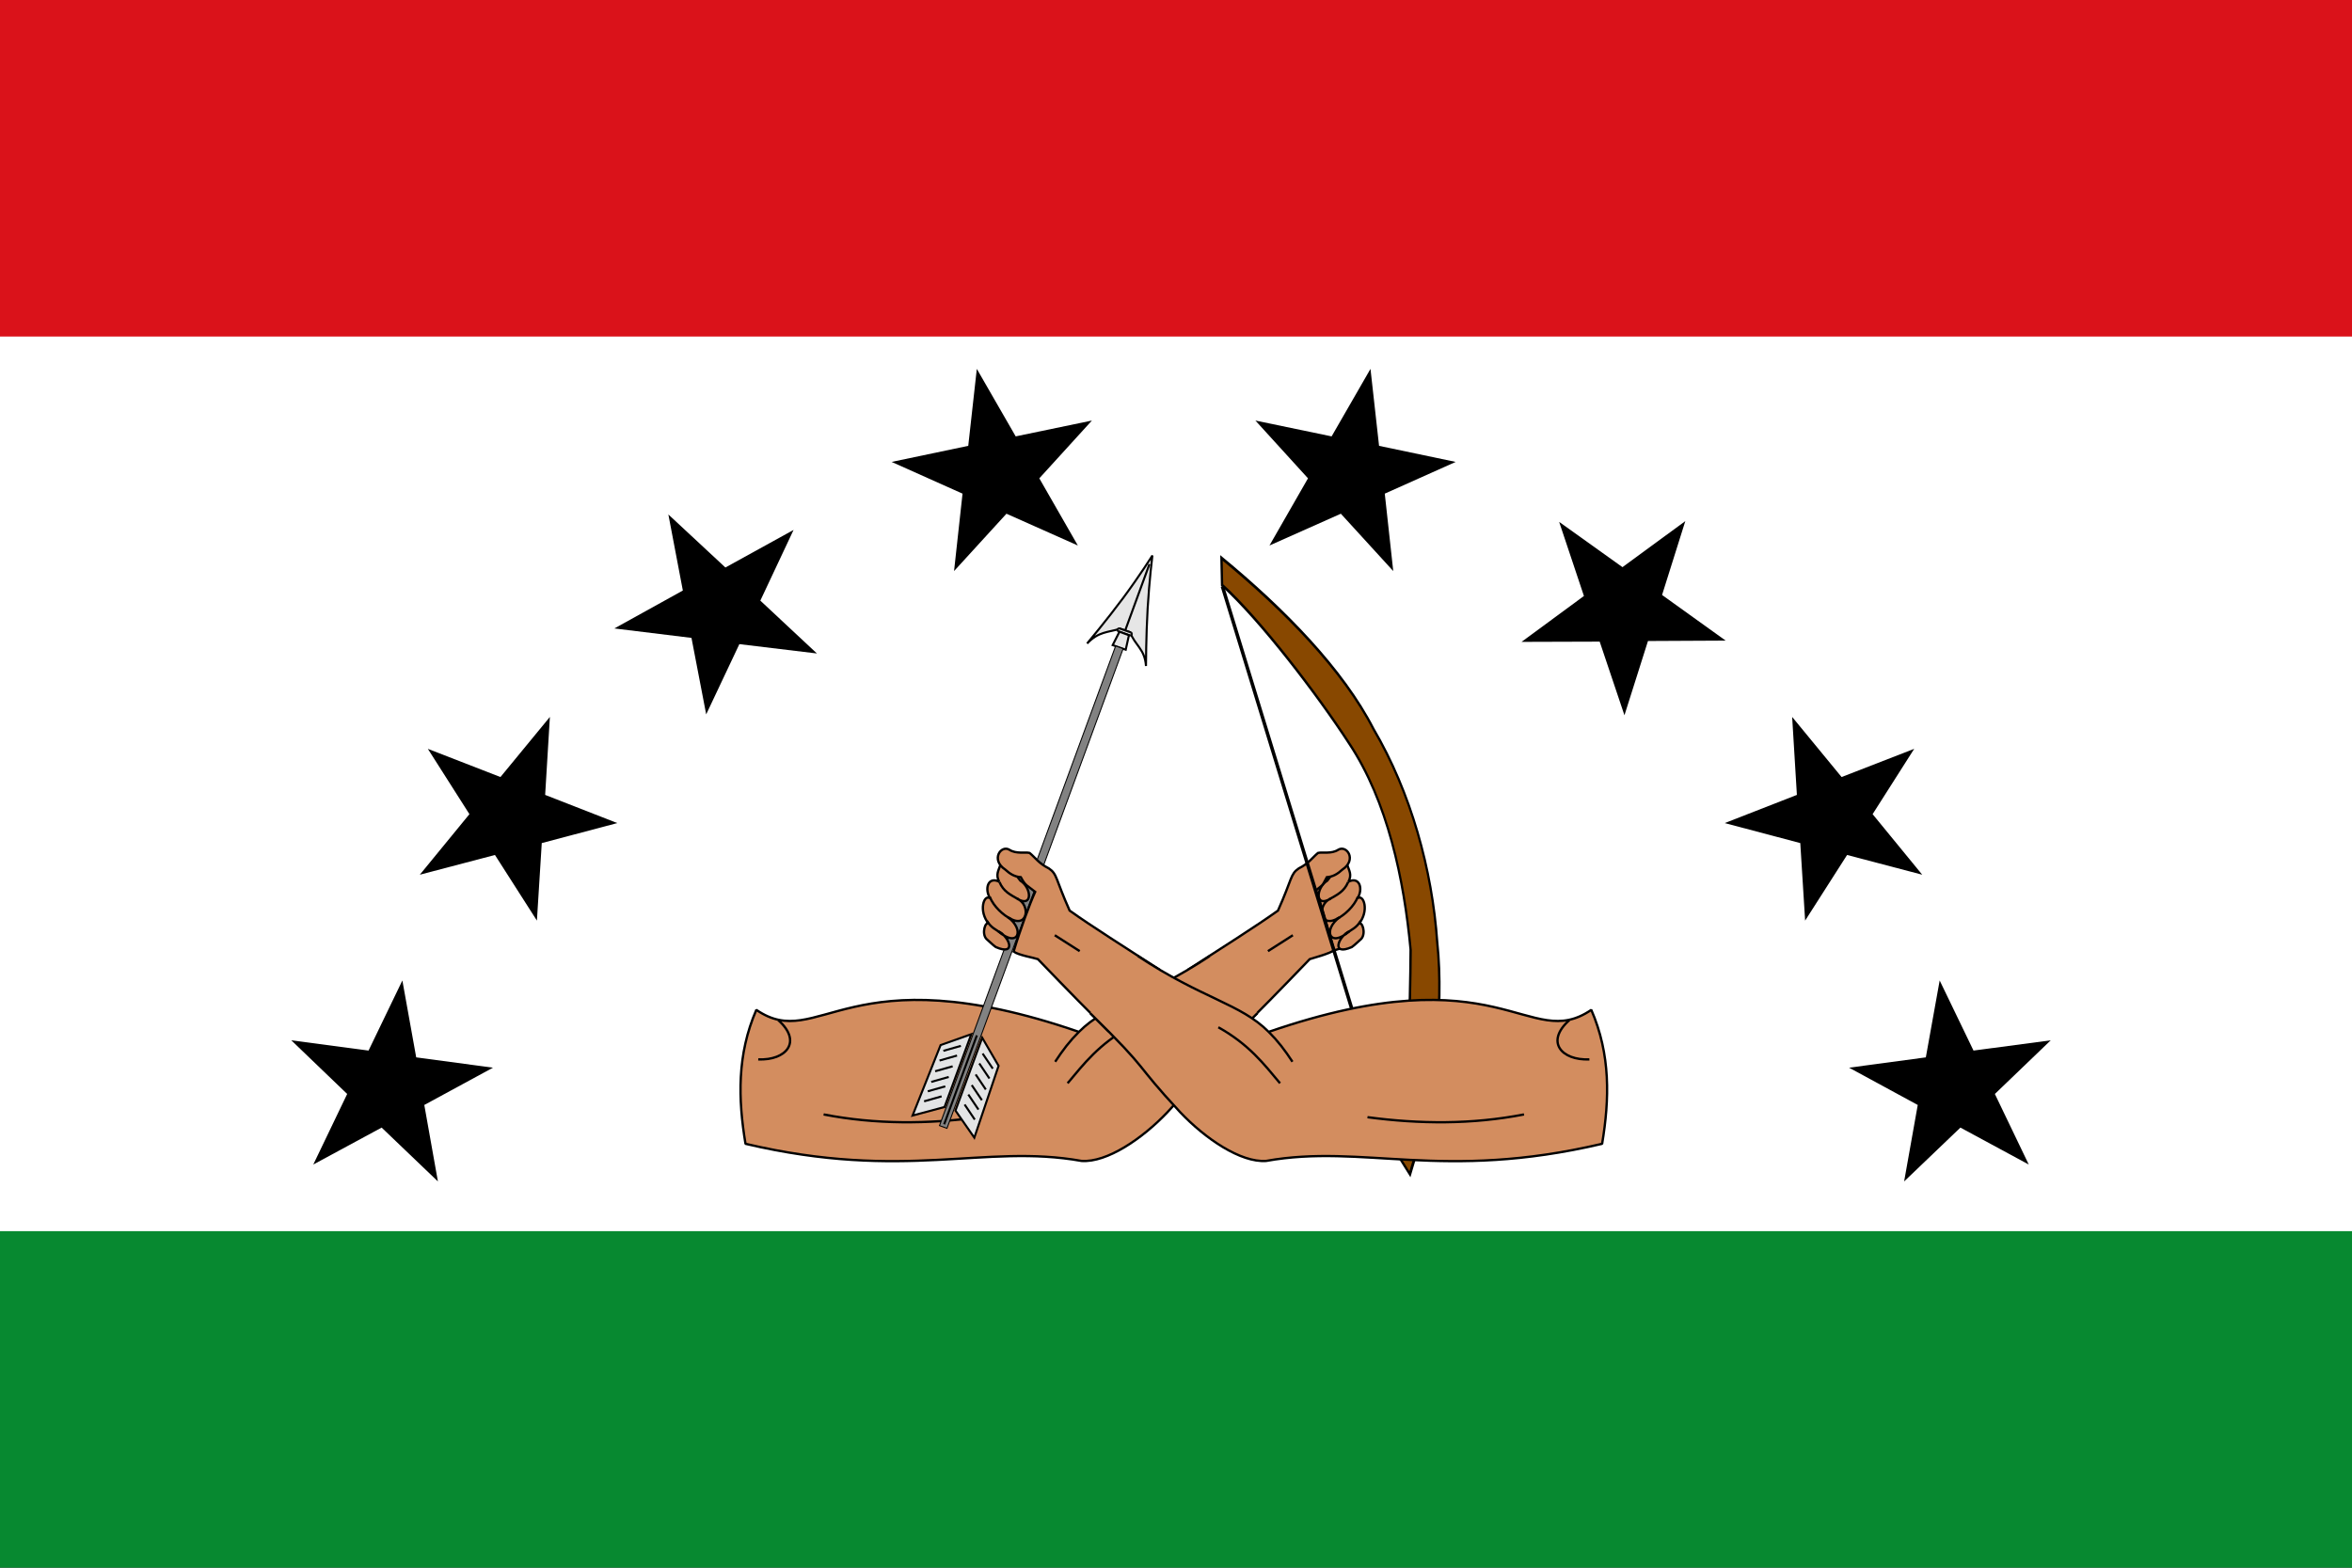
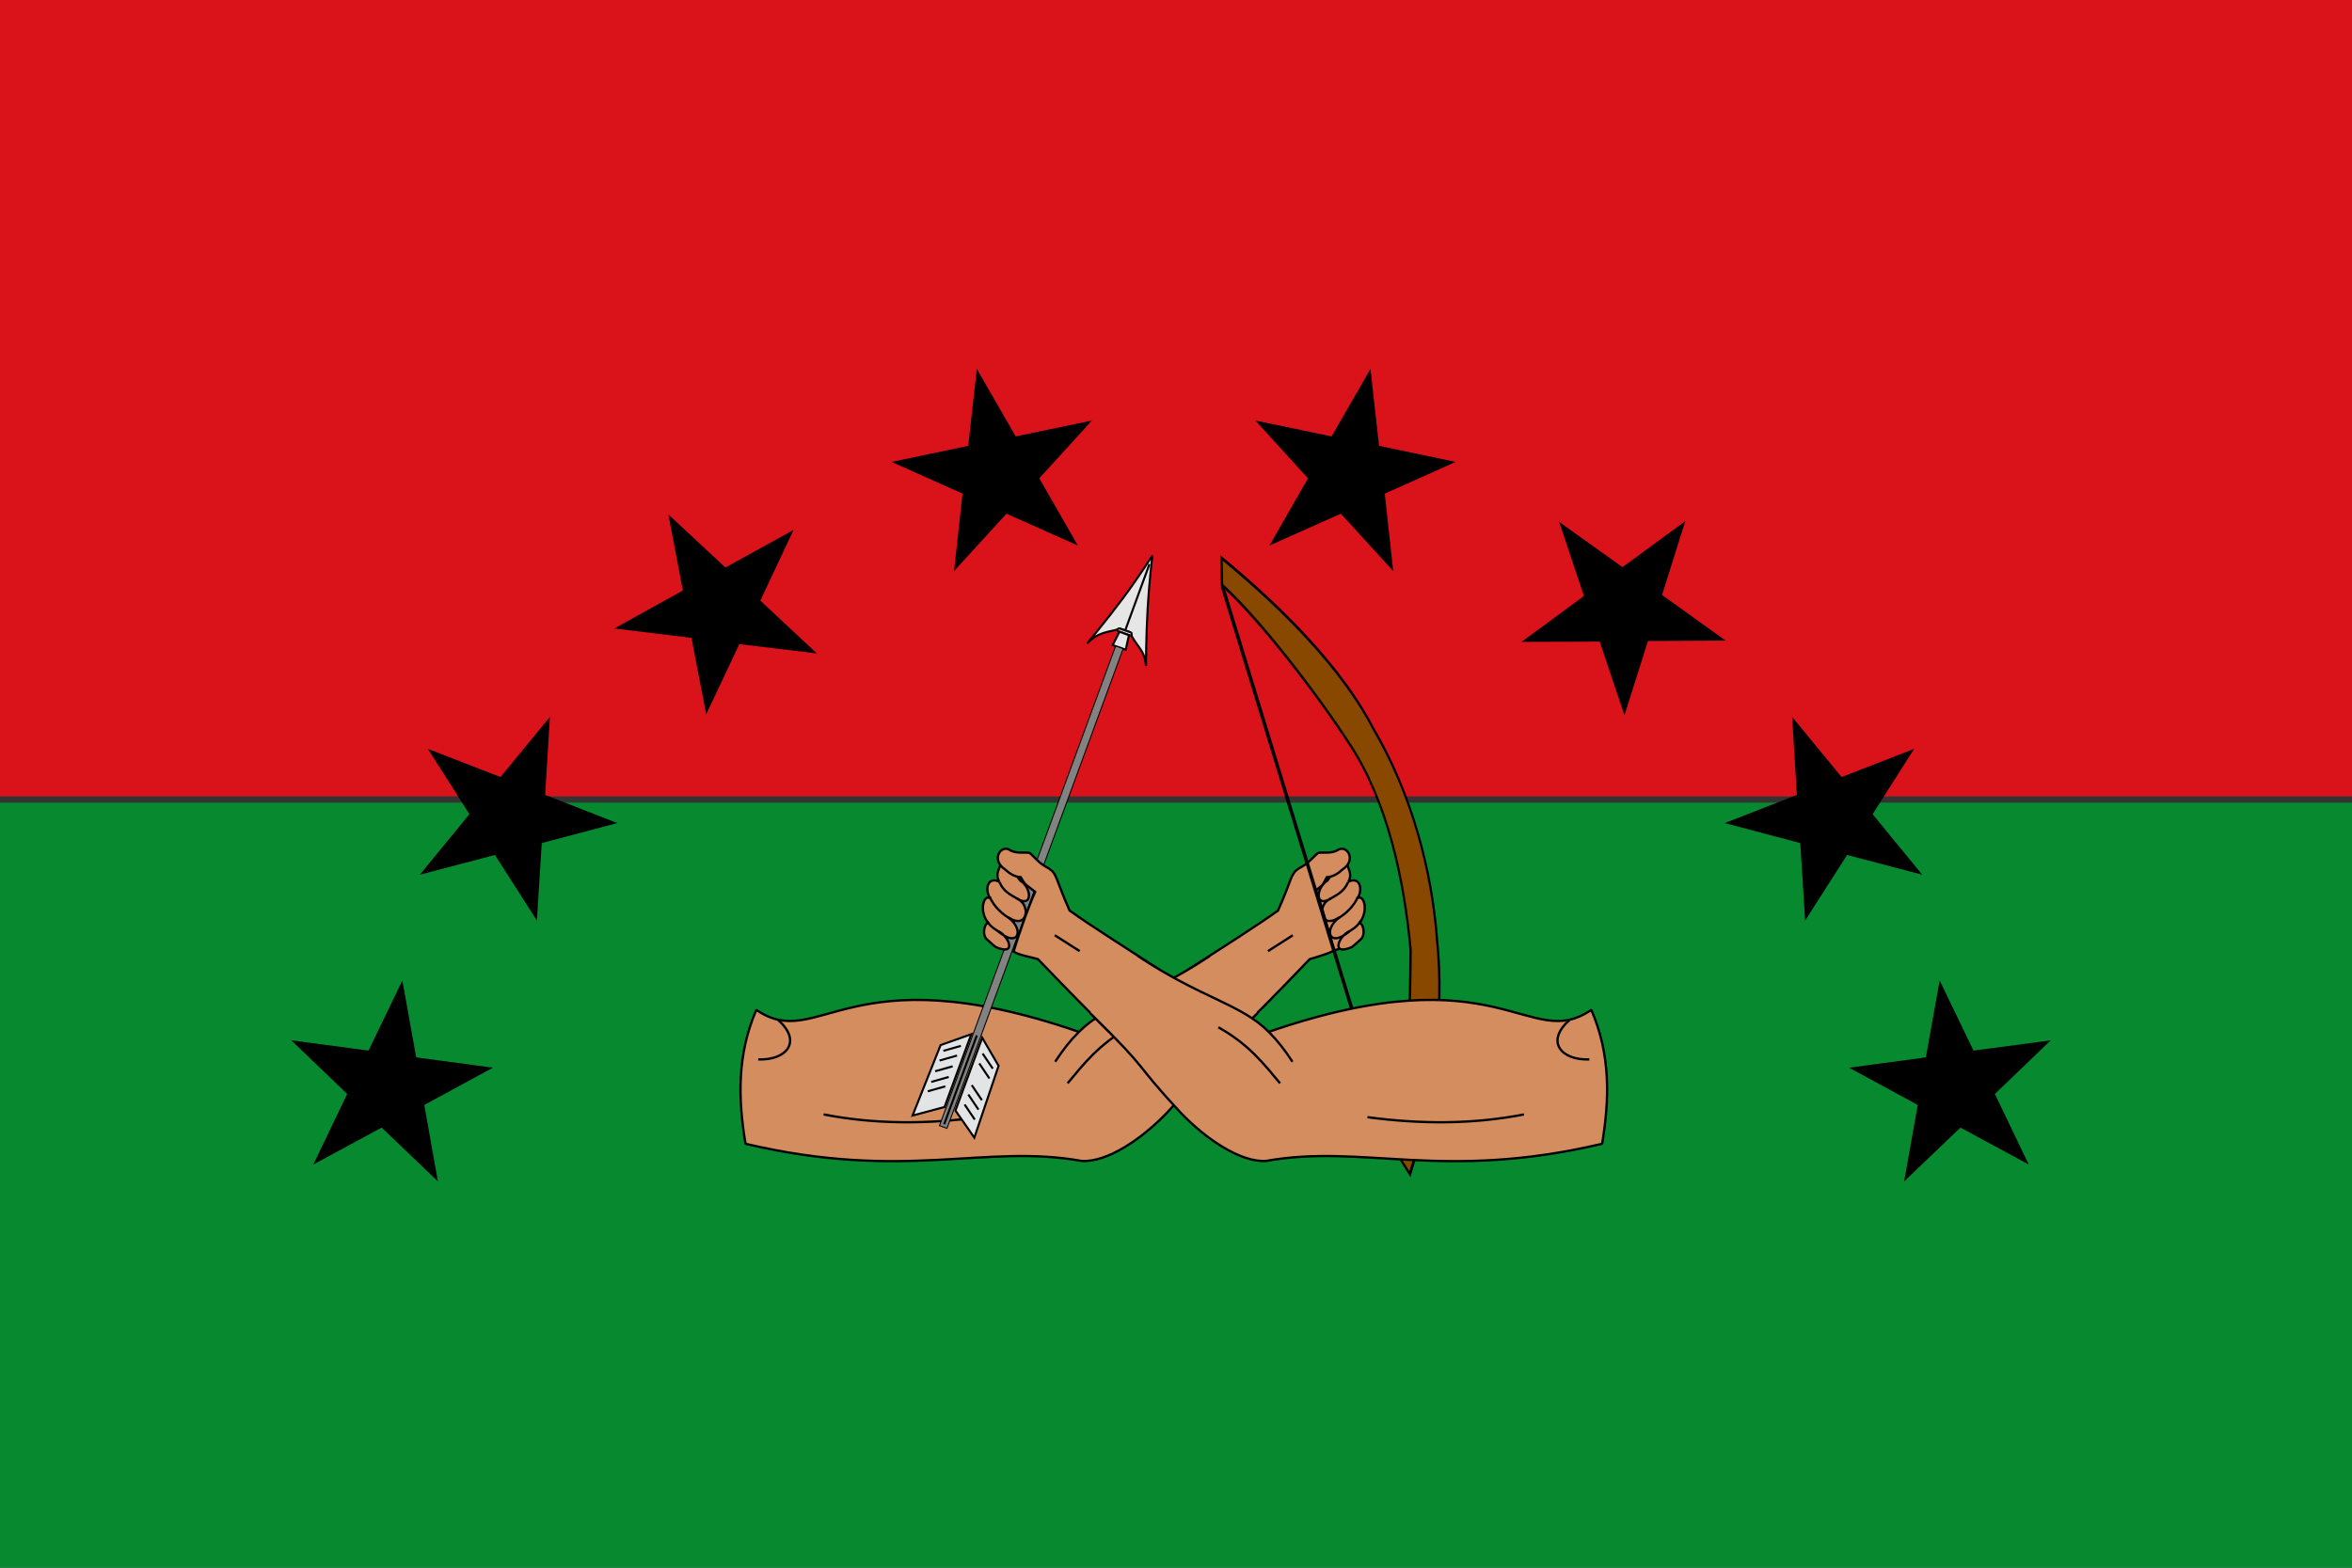
<svg xmlns="http://www.w3.org/2000/svg" xmlns:ns1="http://sodipodi.sourceforge.net/DTD/sodipodi-0.dtd" xmlns:ns2="http://www.inkscape.org/namespaces/inkscape" version="1.0" width="750" height="500" id="svg2" ns1:version="0.32" ns2:version="0.48.4 r9939" ns1:docname="Flag_of_Guna_de_Wargandi.svg" ns2:output_extension="org.inkscape.output.svg.inkscape" ns2:export-filename="C:\Users\Zuul\Desktop\PROIECTA\Flags\Flag_of_Guna_de_Wargandi.png" ns2:export-xdpi="59.939999" ns2:export-ydpi="59.939999">
  <rect width="100%" height="100%" fill="#333333" stroke="none" />
  <ns1:namedview ns2:window-height="706" ns2:window-width="1366" ns2:pageshadow="2" ns2:pageopacity="0.0" guidetolerance="10.0" gridtolerance="10.0" objecttolerance="10.0" borderopacity="1.0" bordercolor="#666666" pagecolor="#ffffff" id="base" showgrid="false" showguides="true" ns2:guide-bbox="true" ns2:zoom="0.507" ns2:cx="183.07325" ns2:cy="177.36864" ns2:window-x="-8" ns2:window-y="-8" ns2:current-layer="svg2" ns2:window-maximized="1" />
  <defs id="defs4" />
  <path d="M 750.986,0 L 750.986,254 L 0,254 L 0,0 L 750.986,0 z" id="path14" style="fill:#da121a;fill-opacity:1;stroke:none" ns1:nodetypes="ccccc" />
  <path ns1:nodetypes="ccccc" style="fill:#078930;fill-opacity:1;stroke:none" id="path2387" d="M 750.986,256 L 750.986,500 L 0,500 L 0,256 L 750.986,256 z" />
-   <path d="M 750.986,107.334 L 750.986,392.666 L 0,392.666 L 0,107.334 L 750.986,107.334 z" id="path16" style="fill:#ffffff;stroke:none" ns1:nodetypes="ccccc" />
  <g style="fill-rule:evenodd" id="g4541" transform="matrix(2.633,0,0,2.624,294.841,74.256)">
    <g id="g4870" style="fill:#d38d5f">
      <path style="fill:#d38d5f;fill-opacity:1;fill-rule:evenodd;stroke:#000000;stroke-width:0.282;stroke-linecap:butt;stroke-linejoin:miter;stroke-miterlimit:4;stroke-dasharray:none;stroke-opacity:1" d="M 49.397,87.283 L 51.408,86.652 L 49.2,78.137 L 47.347,79.792 L 49.397,87.283 z" id="path4868" />
      <g style="stroke:#000000;stroke-width:0.282;stroke-miterlimit:4;stroke-dasharray:none;stroke-opacity:1;fill:#d38d5f" id="g3534" transform="matrix(-1,0,0,1,60.358,0)">
        <path id="path3536" class="fil7 str6" d="M 11.578,76.751 C 10.749,76.544 10.318,76.454 9.156,76.881 C 8.964,77.489 8.575,78.023 9.03,78.871 C 7.678,78.193 7.223,79.739 7.926,80.877 C 7.174,80.349 6.486,82.441 7.773,83.991 C 7.366,83.623 6.872,85.141 7.475,85.819 C 7.926,86.2 8.191,86.51 8.626,86.818 C 11.184,87.931 10.257,85.539 8.932,84.901 C 11.346,87.011 12.17,84.69 10.063,83.163 C 12.516,84.841 12.905,81.67 11.212,80.938 C 13.131,82.099 12.964,79.589 11.591,78.743 L 10.962,77.91 L 11.578,76.751 L 11.578,76.751 z" ns1:nodetypes="ccccccccccccc" style="fill:#d38d5f;stroke:#000000;stroke-width:0.282;stroke-linejoin:bevel;stroke-miterlimit:4;stroke-dasharray:none;stroke-opacity:1" />
        <path id="path3538" class="fil7 str5" d="M 10.266,74.987 C 9.252,74.365 7.956,76.2 9.772,77.402 C 10.317,77.908 10.886,78.267 11.65,78.322 C 12.244,79.422 11.99,79.129 12.995,79.945 C 12.31,81.462 11.592,84.485 10.777,87.205 C 11.373,87.643 13.218,88.109 13.718,88.282 C 17.563,92.3 20.071,94.835 22.191,96.966 L 28.334,89.49 C 24.485,86.985 20.141,84.236 17.563,82.382 C 15.832,78.501 16.082,77.963 15.051,77.256 C 13.805,76.634 13.426,75.959 12.714,75.372 C 12.213,75.236 11.093,75.529 10.266,74.987 L 10.266,74.987 z" ns1:nodetypes="ccccccccccccc" style="fill:#d38d5f;fill-opacity:1;stroke:#000000;stroke-width:0.282;stroke-miterlimit:4;stroke-dasharray:none;stroke-opacity:1" />
        <path id="path3540" class="fil7 str5" d="M 9.062,78.904 C 9.549,80.078 10.389,80.454 11.398,81.033 M 9.062,78.904 L 9.062,78.904 L 9.062,78.904 z" ns1:nodetypes="cc" style="fill:#d38d5f;stroke:#000000;stroke-width:0.282;stroke-miterlimit:4;stroke-dasharray:none;stroke-opacity:1" />
        <path id="path3542" class="fil7 str5" d="M 7.887,80.707 C 8.361,81.892 9.505,82.934 10.489,83.428 M 7.887,80.707 L 7.887,80.707 L 7.887,80.707 z" ns1:nodetypes="cc" style="fill:#d38d5f;stroke:#000000;stroke-width:0.282;stroke-miterlimit:4;stroke-dasharray:none;stroke-opacity:1" />
        <path id="path3544" class="fil7 str5" d="M 7.536,83.621 C 8.095,84.525 8.563,84.611 9.454,85.268 M 7.536,83.621 L 7.536,83.621 L 7.536,83.621 z" ns1:nodetypes="cc" style="fill:#d38d5f;stroke:#000000;stroke-width:0.282;stroke-miterlimit:4;stroke-dasharray:none;stroke-opacity:1" />
        <path id="path3546" class="fil7 str7" d="M 25.821,87.903 L 25.821,87.903 C 33.621,93.095 38.284,93.702 41.669,97.123 C 69.825,87.385 73.108,99.672 80.74,94.449 C 83.09,99.876 82.951,105.302 82.051,110.728 C 62.634,115.299 53.191,110.685 41.348,112.811 C 38.279,113.018 34.016,110.126 30.962,106.9 C 25.047,100.513 27.638,102.326 20.048,94.847" ns1:nodetypes="cccccccc" style="fill:#d38d5f;stroke:#000000;stroke-width:0.282;stroke-linejoin:bevel;stroke-miterlimit:4;stroke-dasharray:none;stroke-opacity:1" />
        <polyline id="polyline3548" class="fil2 str5" points="51.985,97.123 51.212,97.94 50.471,98.827 49.783,99.754 49.106,100.755 " style="fill:#d38d5f;stroke:#000000;stroke-width:0.282;stroke-miterlimit:4;stroke-dasharray:none;stroke-opacity:1" transform="matrix(-1,0,0,1,93.654,0)" />
        <line id="line3550" class="fil2 str5" x1="18.78" y1="87.311" x2="15.761" y2="85.376" style="fill:#d38d5f;stroke:#000000;stroke-width:0.282;stroke-miterlimit:4;stroke-dasharray:none;stroke-opacity:1" />
        <path style="fill:#d38d5f;fill-rule:evenodd;stroke:#000000;stroke-width:0.282;stroke-linecap:butt;stroke-linejoin:miter;stroke-miterlimit:4;stroke-dasharray:none;stroke-opacity:1" d="M 53.634,107.493 C 59.953,108.337 66.271,108.392 72.59,107.158" id="path3552" ns1:nodetypes="cc" />
        <path style="fill:#d38d5f;fill-rule:evenodd;stroke:#000000;stroke-width:0.282;stroke-linecap:butt;stroke-linejoin:miter;stroke-miterlimit:4;stroke-dasharray:none;stroke-opacity:1" d="M 78.109,95.673 C 75.106,98.327 77.145,100.611 80.507,100.468" id="path3554" ns1:nodetypes="cc" />
        <path style="fill:#d38d5f;fill-rule:evenodd;stroke:#000000;stroke-width:0.282;stroke-linecap:butt;stroke-linejoin:miter;stroke-miterlimit:4;stroke-dasharray:none;stroke-opacity:1" d="M 35.57,96.565 C 39.261,98.632 41.075,101.012 43.041,103.367" id="path3556" ns1:nodetypes="cc" />
      </g>
    </g>
    <g transform="matrix(0.959,-0.283,0.283,0.959,-69.075,45.163)" id="g4863">
      <g transform="matrix(0.215,0.139,-8.3147628e-2,0.358,72.076,-116.105)" style="stroke:#000000;stroke-width:1.16;stroke-miterlimit:4;stroke-dasharray:none;stroke-opacity:1;display:inline" ns2:label="Meubles" id="layer8">
        <path id="path8367" style="fill:#884800;fill-opacity:1;fill-rule:evenodd;stroke:#000000;stroke-width:1.16;stroke-linecap:butt;stroke-linejoin:miter;stroke-miterlimit:4;stroke-dasharray:none;stroke-opacity:1" d="M 337.614,406.856 C 335.8,425.595 331.78,458.887 324.091,476.336 L 330.609,482.627 C 345.19,453.693 352.75,423.253 351.196,401.632 C 350.812,377.648 342.427,353.842 325.537,336.123 C 312.001,319.192 284.621,304.848 254.273,293.5 L 253.77,302.577 C 271.873,310.435 298.481,330.105 312.708,343.226 C 330.539,359.063 336.384,383.882 337.614,406.856 z" ns1:nodetypes="ccccccccc" />
      </g>
      <path style="fill:none;fill-rule:evenodd;stroke:#000000;stroke-width:0.423;stroke-linecap:butt;stroke-linejoin:miter;stroke-miterlimit:4;stroke-dasharray:none;stroke-opacity:1" d="M 101.47,27.655 L 102.139,99.687" id="path4861" />
    </g>
    <g id="layer1" ns2:label="Escudo" />
    <g id="layer4" ns2:label="Piezas" />
    <g id="layer2" ns2:label="Ornamento" />
    <g id="layer6" ns2:label="Borde 3px" />
    <g transform="matrix(0.784,0.621,-0.621,0.784,25.553,-26.548)" id="_41444120">
      <g id="g1934">
        <path id="path2849" class="fil3 str3" d="M 42.423,50.285 C 42.423,50.285 42.741,53.154 42.852,56.477 C 42.963,59.801 42.867,63.58 42.867,63.58 C 43.045,61.563 43.999,60.983 44.892,59.681 L 45.479,59.48 L 45.499,59.473 L 46.086,59.271 C 47.587,60.176 48.742,59.744 50.153,61.295 C 50.153,61.295 47.906,58.448 45.973,55.695 C 44.041,52.943 42.423,50.285 42.423,50.285 L 42.423,50.285 z" ns1:nodetypes="csccccccsc" style="fill:#e6e6e6;stroke:#000000;stroke-width:0.25" />
        <path id="path2851" class="fil3 str3" d="M 42.793,51.326 L 45.498,59.473 M 42.793,51.326 L 42.793,51.326 L 42.793,51.326 z" ns1:nodetypes="cc" style="fill:#e6e6e6;stroke:#000000;stroke-width:0.25" />
        <path id="_40759216" class="fil4 str4" d="M 44.821,59.705 L 46.174,59.241 C 46.273,59.207 46.38,59.26 46.413,59.358 L 46.413,59.358 C 46.447,59.457 46.394,59.564 46.296,59.598 L 44.942,60.062 C 44.844,60.096 44.737,60.043 44.704,59.945 L 44.704,59.945 C 44.67,59.846 44.723,59.739 44.821,59.705 L 44.821,59.705 z" style="fill:#e6e6e6;fill-opacity:0.902;stroke:#000000;stroke-width:0.25;stroke-opacity:0.902" />
        <polygon id="path2856" class="fil3 str3" points="45.05,60.024 45.417,61.81 47.001,61.267 46.213,59.644 45.05,60.024 " ns1:nodetypes="ccccc" style="fill:#e6e6e6;stroke:#000000;stroke-width:0.25" />
      </g>
      <rect id="rect3781" class="fil5 str3" transform="matrix(-0.151,-0.457,0.456,-0.153,65.236,120.608)" width="128.964" height="2.009" x="0" y="0" style="fill:#828282;stroke:#000000;stroke-width:0.25" />
      <g id="g1999">
        <g id="g1942">
          <polygon id="path3783" class="fil6 str3" points="64.308,118.453 61.919,121.672 59.263,112.849 61.353,109.505 64.308,118.453 " style="fill:#e3e4e5;stroke:#000000;stroke-width:0.25" />
          <polygon id="path1930" class="fil6 str3" points="65.615,117.971 69.452,119.136 66.332,110.466 62.662,109.023 65.615,117.971 " style="fill:#e3e4e5;stroke:#000000;stroke-width:0.25" />
          <path id="path1932" class="fil6 str3" d="M 61.971,109.199 L 65.578,120.126 M 61.971,109.199 L 61.971,109.199 L 61.971,109.199 z" style="fill:#e3e4e5;stroke:#000000;stroke-width:0.25" />
        </g>
        <g id="g1977">
          <path id="path1965" class="fil6 str3" d="M 61.247,111.401 L 59.96,113.191 M 61.247,111.401 L 61.247,111.401 L 61.247,111.401 z" style="fill:#e3e4e5;stroke:#000000;stroke-width:0.25" />
          <path id="path1967" class="fil6 str3" d="M 61.613,112.612 L 60.327,114.402 M 61.613,112.612 L 61.613,112.612 L 61.613,112.612 z" style="fill:#e3e4e5;stroke:#000000;stroke-width:0.25" />
          <path id="path1969" class="fil6 str3" d="M 62.008,113.965 L 60.721,115.755 M 62.008,113.965 L 62.008,113.965 L 62.008,113.965 z" style="fill:#e3e4e5;stroke:#000000;stroke-width:0.25" />
          <path id="path1971" class="fil6 str3" d="M 62.44,115.274 L 61.153,117.064 M 62.44,115.274 L 62.44,115.274 L 62.44,115.274 z" style="fill:#e3e4e5;stroke:#000000;stroke-width:0.25" />
          <path id="path1973" class="fil6 str3" d="M 62.821,116.428 L 61.534,118.218 M 62.821,116.428 L 62.821,116.428 L 62.821,116.428 z" style="fill:#e3e4e5;stroke:#000000;stroke-width:0.25" />
-           <path id="path1975" class="fil6 str3" d="M 63.227,117.659 L 61.941,119.449 M 63.227,117.659 L 63.227,117.659 L 63.227,117.659 z" style="fill:#e3e4e5;stroke:#000000;stroke-width:0.25" />
        </g>
        <g id="g1985">
          <path id="path1987" class="fil6 str3" d="M 63.893,110.498 L 65.992,111.17 M 63.893,110.498 L 63.893,110.498 L 63.893,110.498 z" style="fill:#e3e4e5;stroke:#000000;stroke-width:0.25" />
          <path id="path1989" class="fil6 str3" d="M 64.32,111.69 L 66.419,112.362 M 64.32,111.69 L 64.32,111.69 L 64.32,111.69 z" style="fill:#e3e4e5;stroke:#000000;stroke-width:0.25" />
-           <path id="path1991" class="fil6 str3" d="M 64.808,113.012 L 66.908,113.684 M 64.808,113.012 L 64.808,113.012 L 64.808,113.012 z" style="fill:#e3e4e5;stroke:#000000;stroke-width:0.25" />
          <path id="path1993" class="fil6 str3" d="M 65.24,114.321 L 67.34,114.993 M 65.24,114.321 L 65.24,114.321 L 65.24,114.321 z" style="fill:#e3e4e5;stroke:#000000;stroke-width:0.25" />
          <path id="path1995" class="fil6 str3" d="M 65.621,115.475 L 67.721,116.147 M 65.621,115.475 L 65.621,115.475 L 65.621,115.475 z" style="fill:#e3e4e5;stroke:#000000;stroke-width:0.25" />
          <path id="path1997" class="fil6 str3" d="M 66.028,116.706 L 68.127,117.378 M 66.028,116.706 L 66.028,116.706 L 66.028,116.706 z" style="fill:#e3e4e5;stroke:#000000;stroke-width:0.25" />
        </g>
      </g>
    </g>
    <g id="orla">
    </g>
    <g style="stroke:#000000;stroke-width:0.282;stroke-miterlimit:4;stroke-dasharray:none;stroke-opacity:1;fill:#d38d5f" id="g2751">
      <path id="path15830_0" class="fil7 str6" d="M 11.578,76.751 C 10.749,76.544 10.318,76.454 9.156,76.881 C 8.964,77.489 8.575,78.023 9.03,78.871 C 7.678,78.193 7.223,79.739 7.926,80.877 C 7.174,80.349 6.486,82.441 7.773,83.991 C 7.366,83.623 6.872,85.141 7.475,85.819 C 7.926,86.2 8.191,86.51 8.626,86.818 C 11.184,87.931 10.257,85.539 8.932,84.901 C 11.346,87.011 12.17,84.69 10.063,83.163 C 12.516,84.841 12.905,81.67 11.212,80.938 C 13.131,82.099 12.964,79.589 11.591,78.743 L 10.962,77.91 L 11.578,76.751 L 11.578,76.751 z" ns1:nodetypes="ccccccccccccc" style="fill:#d38d5f;stroke:#000000;stroke-width:0.282;stroke-linejoin:bevel;stroke-miterlimit:4;stroke-dasharray:none;stroke-opacity:1" />
      <path id="path16951_1" class="fil7 str5" d="M 10.266,74.987 C 9.252,74.365 7.956,76.2 9.772,77.402 C 10.317,77.908 10.886,78.267 11.65,78.322 C 12.244,79.422 12.384,79.287 13.389,80.102 C 12.704,81.619 11.592,84.642 10.777,87.362 C 11.373,87.801 13.218,88.109 13.718,88.282 C 17.563,92.3 20.071,94.835 22.191,96.966 L 28.334,89.49 C 24.485,86.985 20.141,84.236 17.563,82.382 C 15.832,78.501 16.082,77.963 15.051,77.256 C 13.805,76.634 13.426,75.959 12.714,75.372 C 12.213,75.236 11.093,75.529 10.266,74.987 L 10.266,74.987 z" ns1:nodetypes="ccccccccccccc" style="fill:#d38d5f;stroke:#000000;stroke-width:0.282;stroke-miterlimit:4;stroke-dasharray:none;stroke-opacity:1" />
      <path id="path22348_2" class="fil7 str5" d="M 9.062,78.904 C 9.549,80.078 10.389,80.454 11.398,81.033 M 9.062,78.904 L 9.062,78.904 L 9.062,78.904 z" ns1:nodetypes="cc" style="fill:#d38d5f;stroke:#000000;stroke-width:0.282;stroke-miterlimit:4;stroke-dasharray:none;stroke-opacity:1" />
      <path id="path22350_3" class="fil7 str5" d="M 7.887,80.707 C 8.361,81.892 9.505,82.934 10.489,83.428 M 7.887,80.707 L 7.887,80.707 L 7.887,80.707 z" ns1:nodetypes="cc" style="fill:#d38d5f;stroke:#000000;stroke-width:0.282;stroke-miterlimit:4;stroke-dasharray:none;stroke-opacity:1" />
      <path id="path22352_4" class="fil7 str5" d="M 7.536,83.621 C 8.095,84.525 8.563,84.611 9.454,85.268 M 7.536,83.621 L 7.536,83.621 L 7.536,83.621 z" ns1:nodetypes="cc" style="fill:#d38d5f;stroke:#000000;stroke-width:0.282;stroke-miterlimit:4;stroke-dasharray:none;stroke-opacity:1" />
      <path id="path2266_5" class="fil7 str7" d="M 25.821,87.903 L 25.821,87.903 C 33.621,93.095 38.284,93.702 41.669,97.123 C 69.825,87.385 73.108,99.672 80.74,94.449 C 83.09,99.876 82.951,105.302 82.051,110.728 C 62.634,115.299 53.191,110.685 41.348,112.811 C 38.279,113.018 34.016,110.126 30.962,106.9 C 25.047,100.513 27.638,102.326 20.048,94.847" ns1:nodetypes="cccccccc" style="fill:#d38d5f;stroke:#000000;stroke-width:0.282;stroke-linejoin:bevel;stroke-miterlimit:4;stroke-dasharray:none;stroke-opacity:1" />
      <polyline id="_40633560" class="fil2 str5" points="51.985,97.123 51.212,97.94 50.471,98.827 49.783,99.754 49.106,100.755 " style="fill:#d38d5f;stroke:#000000;stroke-width:0.282;stroke-miterlimit:4;stroke-dasharray:none;stroke-opacity:1" transform="matrix(-1,0,0,1,93.654,0)" />
      <line id="_41043528" class="fil2 str5" x1="18.78" y1="87.311" x2="15.761" y2="85.376" style="fill:#d38d5f;stroke:#000000;stroke-width:0.282;stroke-miterlimit:4;stroke-dasharray:none;stroke-opacity:1" />
      <path style="fill:#d38d5f;fill-rule:evenodd;stroke:#000000;stroke-width:0.282;stroke-linecap:butt;stroke-linejoin:miter;stroke-miterlimit:4;stroke-dasharray:none;stroke-opacity:1" d="M 53.634,107.493 C 59.953,108.337 66.271,108.392 72.59,107.158" id="path2743" ns1:nodetypes="cc" />
      <path style="fill:#d38d5f;fill-rule:evenodd;stroke:#000000;stroke-width:0.282;stroke-linecap:butt;stroke-linejoin:miter;stroke-miterlimit:4;stroke-dasharray:none;stroke-opacity:1" d="M 78.109,95.673 C 75.106,98.327 77.145,100.611 80.507,100.468" id="path2745" ns1:nodetypes="cc" />
      <path style="fill:#d38d5f;fill-rule:evenodd;stroke:#000000;stroke-width:0.282;stroke-linecap:butt;stroke-linejoin:miter;stroke-miterlimit:4;stroke-dasharray:none;stroke-opacity:1" d="M 35.57,96.565 C 39.261,98.632 41.075,101.012 43.041,103.367" id="path2747" ns1:nodetypes="cc" />
    </g>
  </g>
  <path id="path8347" style="fill:#000000;fill-opacity:1;stroke:none;stroke-width:1;stroke-miterlimit:4;stroke-dasharray:none;stroke-dashoffset:0;stroke-opacity:1" d="M 311.486,117.653 L 323.883,139.18 L 348.185,134.131 L 331.413,152.558 L 343.699,173.984 L 320.937,163.846 L 304.227,182.137 L 306.931,157.444 L 284.318,147.323 L 308.752,142.199 L 311.486,117.653 z" />
  <path d="M 213.126,164.082 L 231.314,181 L 253.051,169.015 L 242.452,191.566 L 260.505,208.421 L 235.766,205.44 L 225.187,227.842 L 220.496,203.448 L 195.905,200.438 L 217.745,188.344 L 213.126,164.082 z" style="fill:#000000;fill-opacity:1;stroke:none;stroke-width:1;stroke-miterlimit:4;stroke-dasharray:none;stroke-dashoffset:0;stroke-opacity:1" id="path4651" />
  <path id="path4653" style="fill:#000000;fill-opacity:1;stroke:none;stroke-width:1;stroke-miterlimit:4;stroke-dasharray:none;stroke-dashoffset:0;stroke-opacity:1" d="M 136.428,238.834 L 159.583,247.829 L 175.348,228.657 L 173.838,253.528 L 196.843,262.514 L 172.755,268.891 L 171.209,293.617 L 157.831,272.686 L 133.869,278.982 L 149.69,259.669 L 136.428,238.834 z" />
  <path d="M 92.895,331.802 L 117.52,335.068 L 128.306,312.712 L 132.718,337.236 L 157.196,340.528 L 135.298,352.419 L 139.641,376.809 L 121.694,359.635 L 99.9,371.417 L 110.707,348.912 L 92.895,331.802 z" style="fill:#000000;fill-opacity:1;stroke:none;stroke-width:1;stroke-miterlimit:4;stroke-dasharray:none;stroke-dashoffset:0;stroke-opacity:1" id="path4655" />
  <path id="path4659" style="fill:#000000;fill-opacity:1;stroke:none;stroke-width:1;stroke-miterlimit:4;stroke-dasharray:none;stroke-dashoffset:0;stroke-opacity:1" d="M 537.408,166.203 L 517.373,180.888 L 497.18,166.452 L 505.079,190.084 L 485.186,204.721 L 510.104,204.642 L 518.001,228.124 L 525.502,204.443 L 550.276,204.318 L 529.994,189.762 L 537.408,166.203 z" />
  <path d="M 610.397,238.834 L 587.242,247.829 L 571.477,228.657 L 572.987,253.528 L 549.981,262.514 L 574.07,268.891 L 575.616,293.617 L 588.994,272.686 L 612.955,278.982 L 597.135,259.669 L 610.397,238.834 z" style="fill:#000000;fill-opacity:1;stroke:none;stroke-width:1;stroke-miterlimit:4;stroke-dasharray:none;stroke-dashoffset:0;stroke-opacity:1" id="path4661" />
  <path id="path4663" style="fill:#000000;fill-opacity:1;stroke:none;stroke-width:1;stroke-miterlimit:4;stroke-dasharray:none;stroke-dashoffset:0;stroke-opacity:1" d="M 653.93,331.802 L 629.305,335.068 L 618.519,312.712 L 614.106,337.236 L 589.629,340.528 L 611.527,352.419 L 607.184,376.809 L 625.131,359.635 L 646.925,371.417 L 636.118,348.912 L 653.93,331.802 z" />
  <path d="M 437.017,117.653 L 424.621,139.18 L 400.318,134.131 L 417.09,152.558 L 404.804,173.984 L 427.567,163.846 L 444.276,182.137 L 441.572,157.444 L 464.185,147.323 L 439.752,142.199 L 437.017,117.653 z" style="fill:#000000;fill-opacity:1;stroke:none;stroke-width:1;stroke-miterlimit:4;stroke-dasharray:none;stroke-dashoffset:0;stroke-opacity:1" id="path3223" />
</svg>